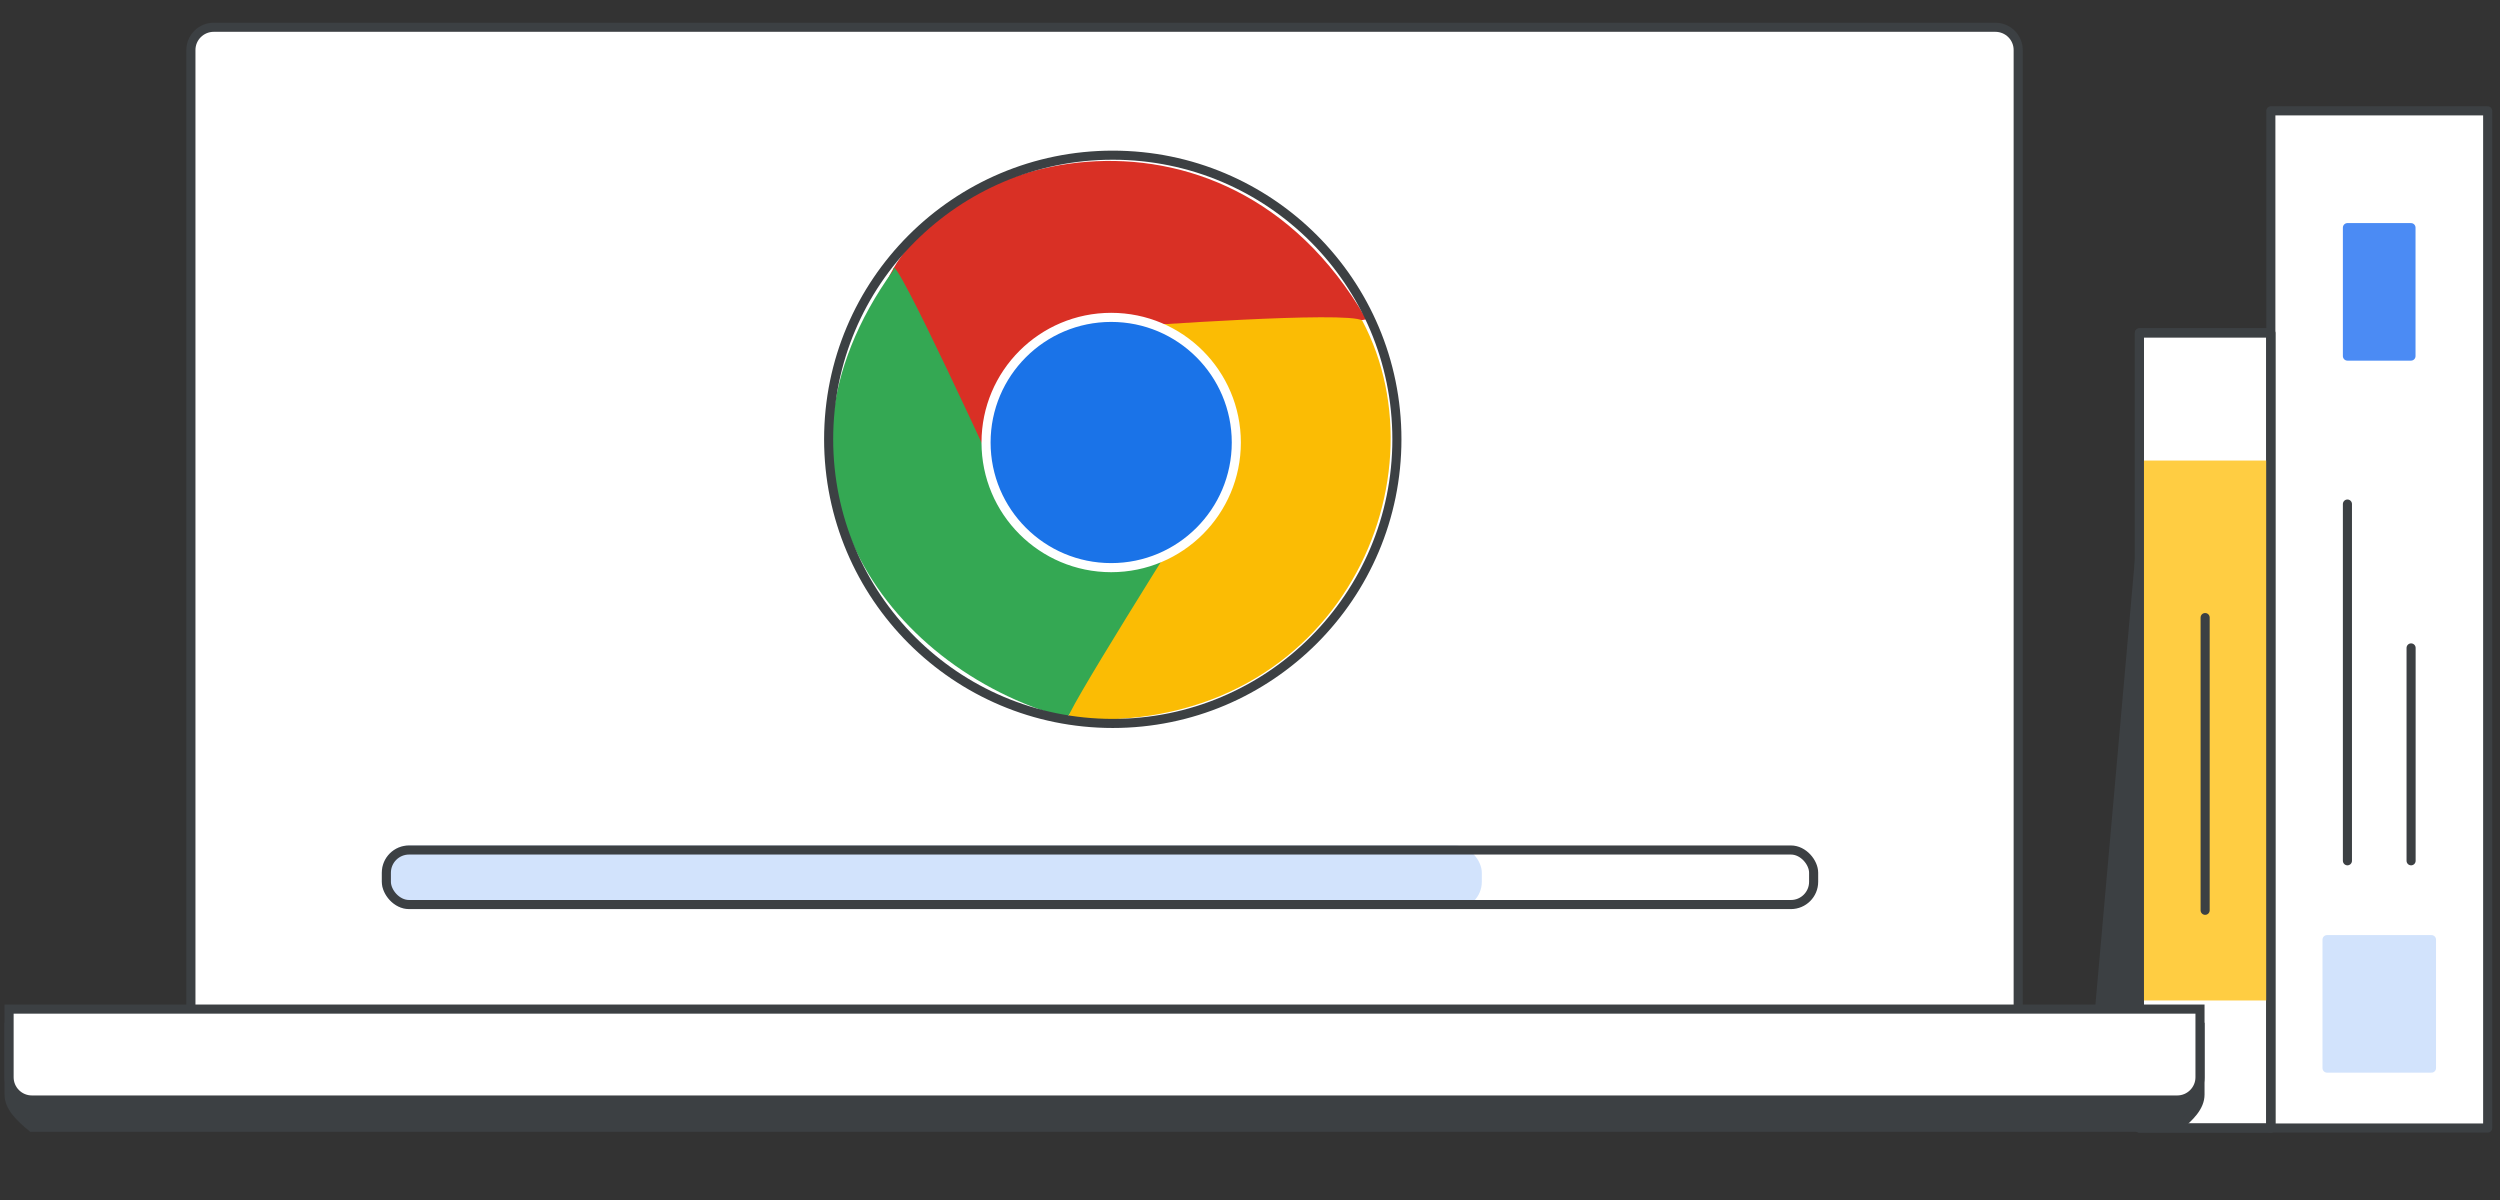
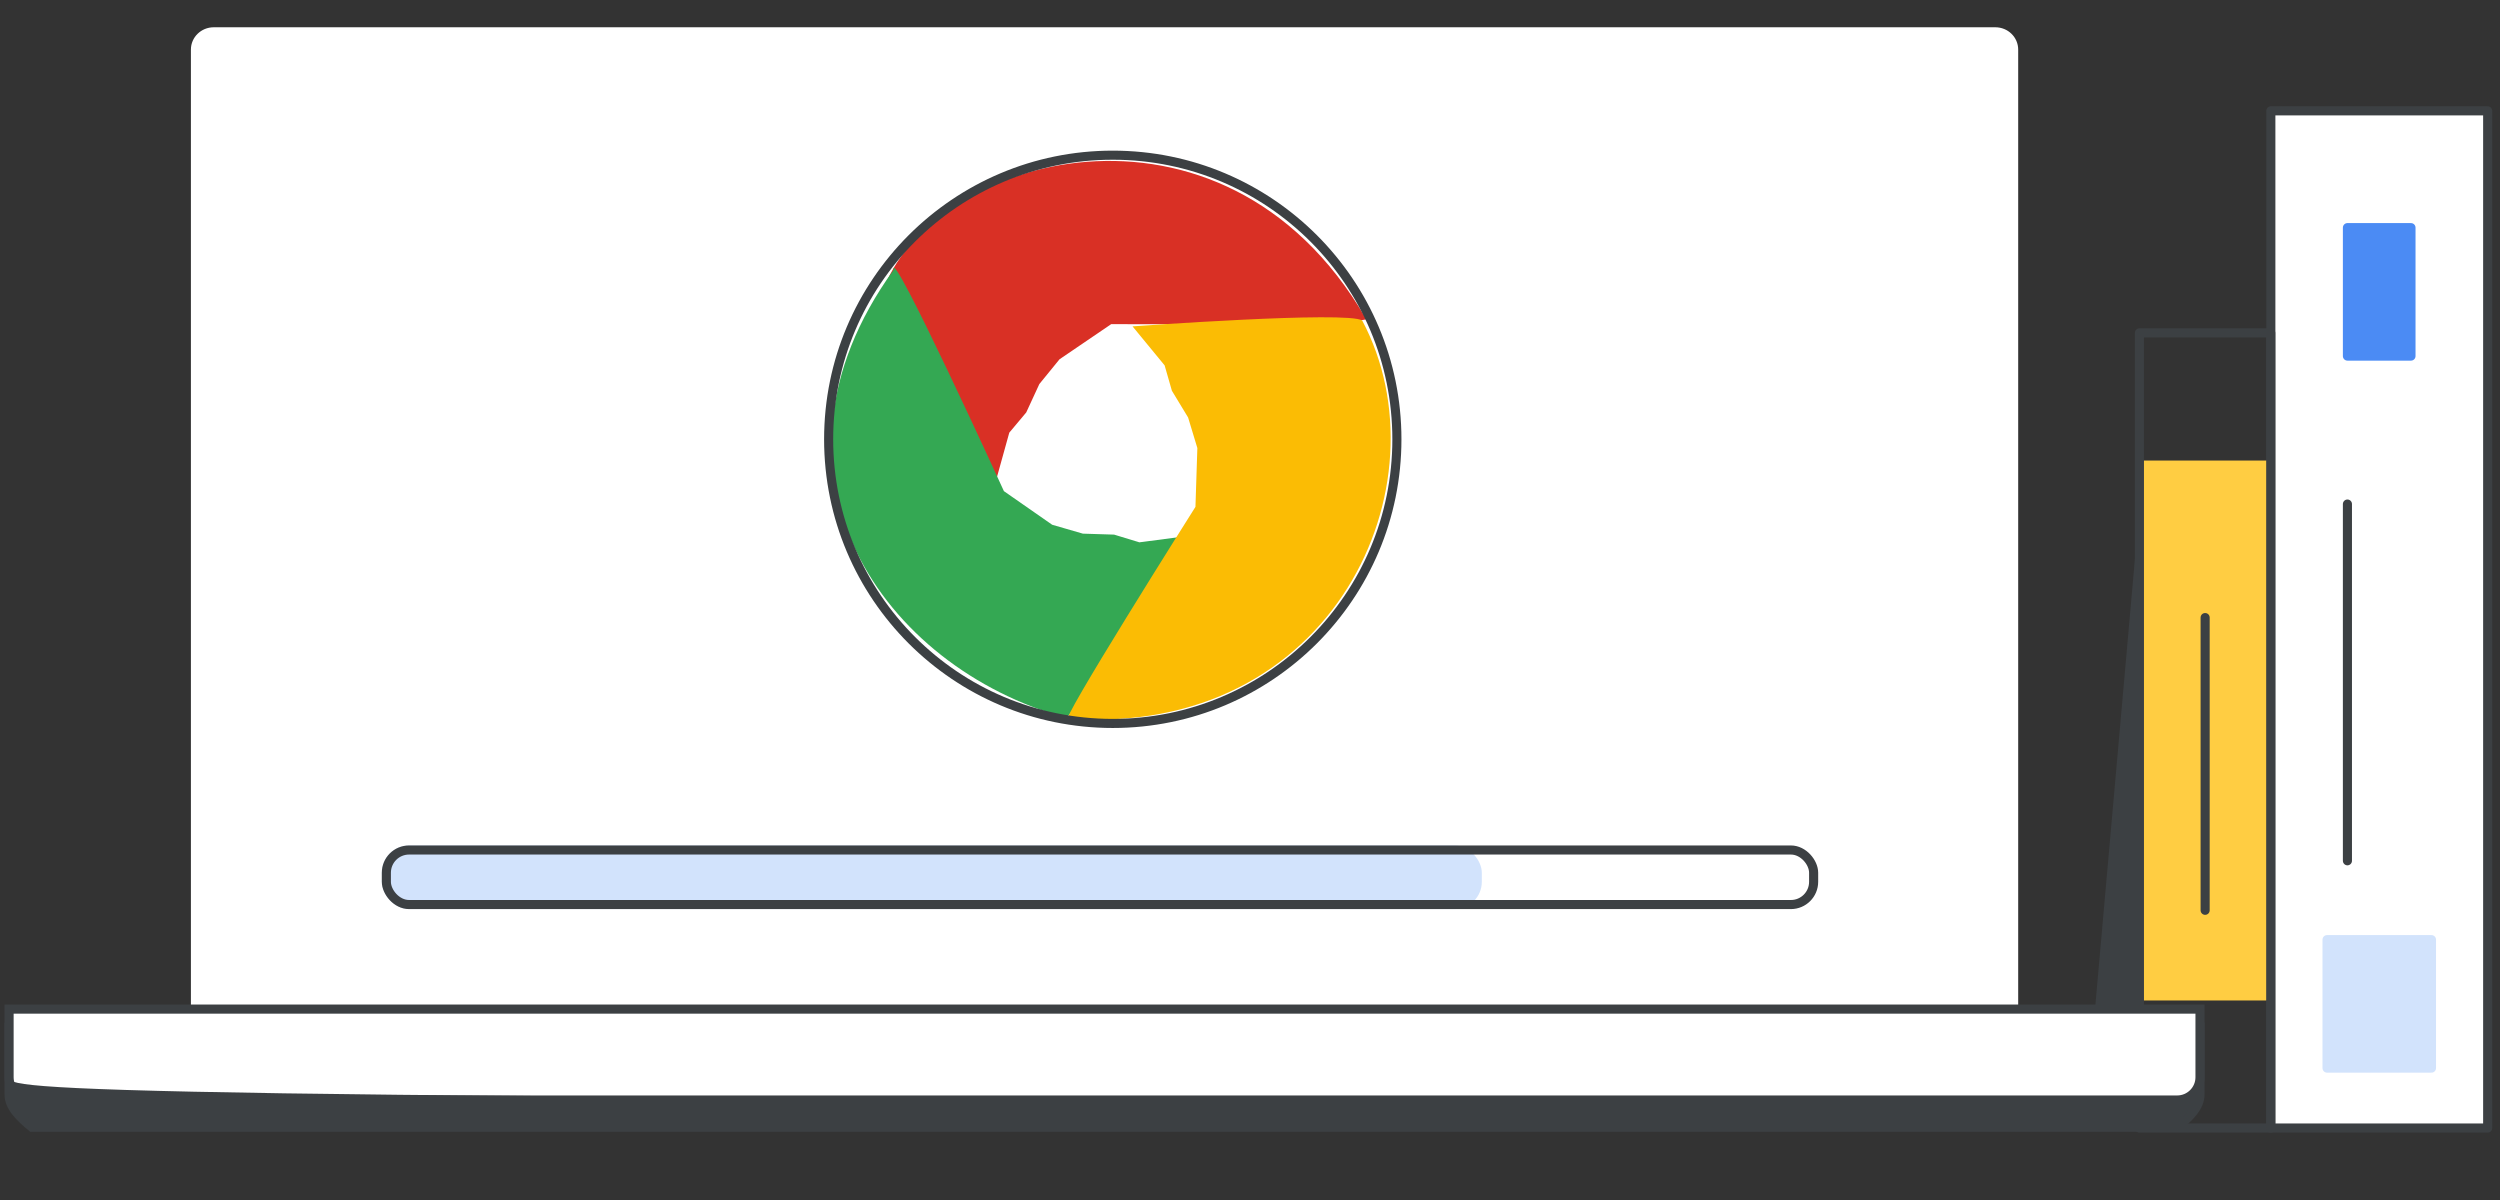
<svg xmlns="http://www.w3.org/2000/svg" width="275" height="132" viewBox="0 0 275 132" fill="none">
  <rect x="0" y="0" width="275" height="132" fill="#333333" stroke="none" />
  <g id="chrome-intro">
    <path id="Path" d="M229.293 124.084H235.312V56.193L229.293 124.084Z" fill="#3C4043" />
    <path id="Path_2" d="M273.644 12.191H249.793V124.084H273.644V12.191Z" fill="white" stroke="#3C4043" stroke-linecap="round" stroke-linejoin="round" />
    <path id="Path_3" d="M267.463 103.36H255.974V117.492H267.463V103.36Z" fill="#D2E3FC" stroke="#D2E3FC" stroke-linecap="round" stroke-linejoin="round" />
    <path id="Path_4" d="M265.208 25.039H258.217V39.17H265.208V25.039Z" fill="#4B8BF4" stroke="#4B8BF4" stroke-linecap="round" stroke-linejoin="round" />
    <path id="Path_5" d="M258.217 55.445V94.687" stroke="#3C4043" stroke-linecap="round" stroke-linejoin="round" />
-     <path id="Path_6" d="M265.22 71.271V94.687" stroke="#3C4043" stroke-linecap="round" stroke-linejoin="round" />
-     <path id="Path_7" d="M249.78 36.616H235.337V124.084H249.78V36.616Z" fill="white" stroke="#3C4043" stroke-linecap="round" stroke-linejoin="round" />
    <path id="Path_8" d="M249.78 50.66H235.337V110.052H249.78V50.66Z" fill="#FFCD42" />
    <path id="Path_9" fill-rule="evenodd" clip-rule="evenodd" d="M249.78 36.616H235.337V124.084H249.78V36.616Z" stroke="#3C4043" stroke-linecap="round" stroke-linejoin="round" />
    <path id="Path_10" d="M242.565 67.932V100.133" stroke="#3C4043" stroke-linecap="round" stroke-linejoin="round" />
    <g id="laptop">
      <path id="Fill 1" fill-rule="evenodd" clip-rule="evenodd" d="M21 5.454C21 4.098 22.126 3 23.512 3H219.488C220.876 3 222 4.098 222 5.454V111H21V5.454Z" fill="white" />
-       <path id="Stroke 7" fill-rule="evenodd" clip-rule="evenodd" d="M21 5.5C21 4.119 22.126 3 23.512 3H219.488C220.876 3 222 4.119 222 5.5V113H21V5.5Z" stroke="#3C4043" stroke-linecap="round" stroke-linejoin="round" />
      <path id="Fill 9" fill-rule="evenodd" clip-rule="evenodd" d="M1 113H242V120.394C242 121.753 240.877 122.857 239.49 124H3.51C2.123 122.857 1 121.753 1 120.394V113Z" fill="#3C4043" />
      <path id="Stroke 11" fill-rule="evenodd" clip-rule="evenodd" d="M1 113H242V120.394C242 121.753 240.877 122.857 239.49 124H3.51C2.123 122.857 1 121.753 1 120.394V113Z" stroke="#3C4043" />
-       <path id="Fill 13" fill-rule="evenodd" clip-rule="evenodd" d="M1 111H242V118.499C242 119.88 240.877 121 239.49 121H3.51C2.123 121 1 119.88 1 118.499V111Z" fill="white" />
+       <path id="Fill 13" fill-rule="evenodd" clip-rule="evenodd" d="M1 111H242V118.499C242 119.88 240.877 121 239.49 121C2.123 121 1 119.88 1 118.499V111Z" fill="white" />
      <path id="Stroke 15" fill-rule="evenodd" clip-rule="evenodd" d="M1 111H242V118.499C242 119.88 240.877 121 239.49 121H3.51C2.123 121 1 119.88 1 118.499V111Z" stroke="#3C4043" />
    </g>
    <g id="Chrome icon: 42 illustrated">
      <path id="Path 22" fill-rule="evenodd" clip-rule="evenodd" d="M150.188 34.938C153.119 35.785 122.231 35.656 122.231 35.656L116.547 39.521L114.328 42.245L112.886 45.367L111.021 47.592L109.566 52.83C109.566 52.83 96.959 34.278 96.983 32.374C102.063 17.062 134.462 7.956 150.188 34.938Z" fill="#D93025" />
      <path id="Path 22_2" fill-rule="evenodd" clip-rule="evenodd" d="M98.291 29.693C97.926 26.665 110.429 54.024 110.429 54.024L115.74 57.723L119.115 58.701L122.552 58.808L125.329 59.656L130.719 58.949C130.719 58.949 118.951 78.216 117.188 78.937C97.25 73.438 82.126 52.125 98.291 29.693Z" fill="#34A853" />
      <path id="Path 22_3" fill-rule="evenodd" clip-rule="evenodd" d="M117.563 79.031C115.912 80.429 131.5 55.755 131.5 55.755L131.709 49.286L130.691 45.923L128.909 42.982L128.108 40.191L124.579 35.9C124.579 35.9 148.278 34.173 149.843 35.258C159.378 53.218 146.72 81.191 117.563 79.031Z" fill="#FBBC04" />
      <path id="Oval" d="M153.659 48.324C153.659 65.585 139.666 79.578 122.405 79.578C105.144 79.578 91.151 65.585 91.151 48.324C91.151 31.063 105.144 17.07 122.405 17.07C139.666 17.07 153.659 31.063 153.659 48.324Z" stroke="#3C4043" />
-       <circle id="Oval_2" cx="122.23" cy="48.676" r="13.765" fill="#1A73E8" stroke="white" />
    </g>
    <g id="progress bar">
      <rect id="Rectangle" x="42" y="93" width="121" height="7" rx="3" fill="#D2E3FC" />
      <rect id="Rectangle_2" x="42.5" y="93.5" width="157" height="6" rx="2.5" stroke="#3C4043" />
    </g>
  </g>
</svg>